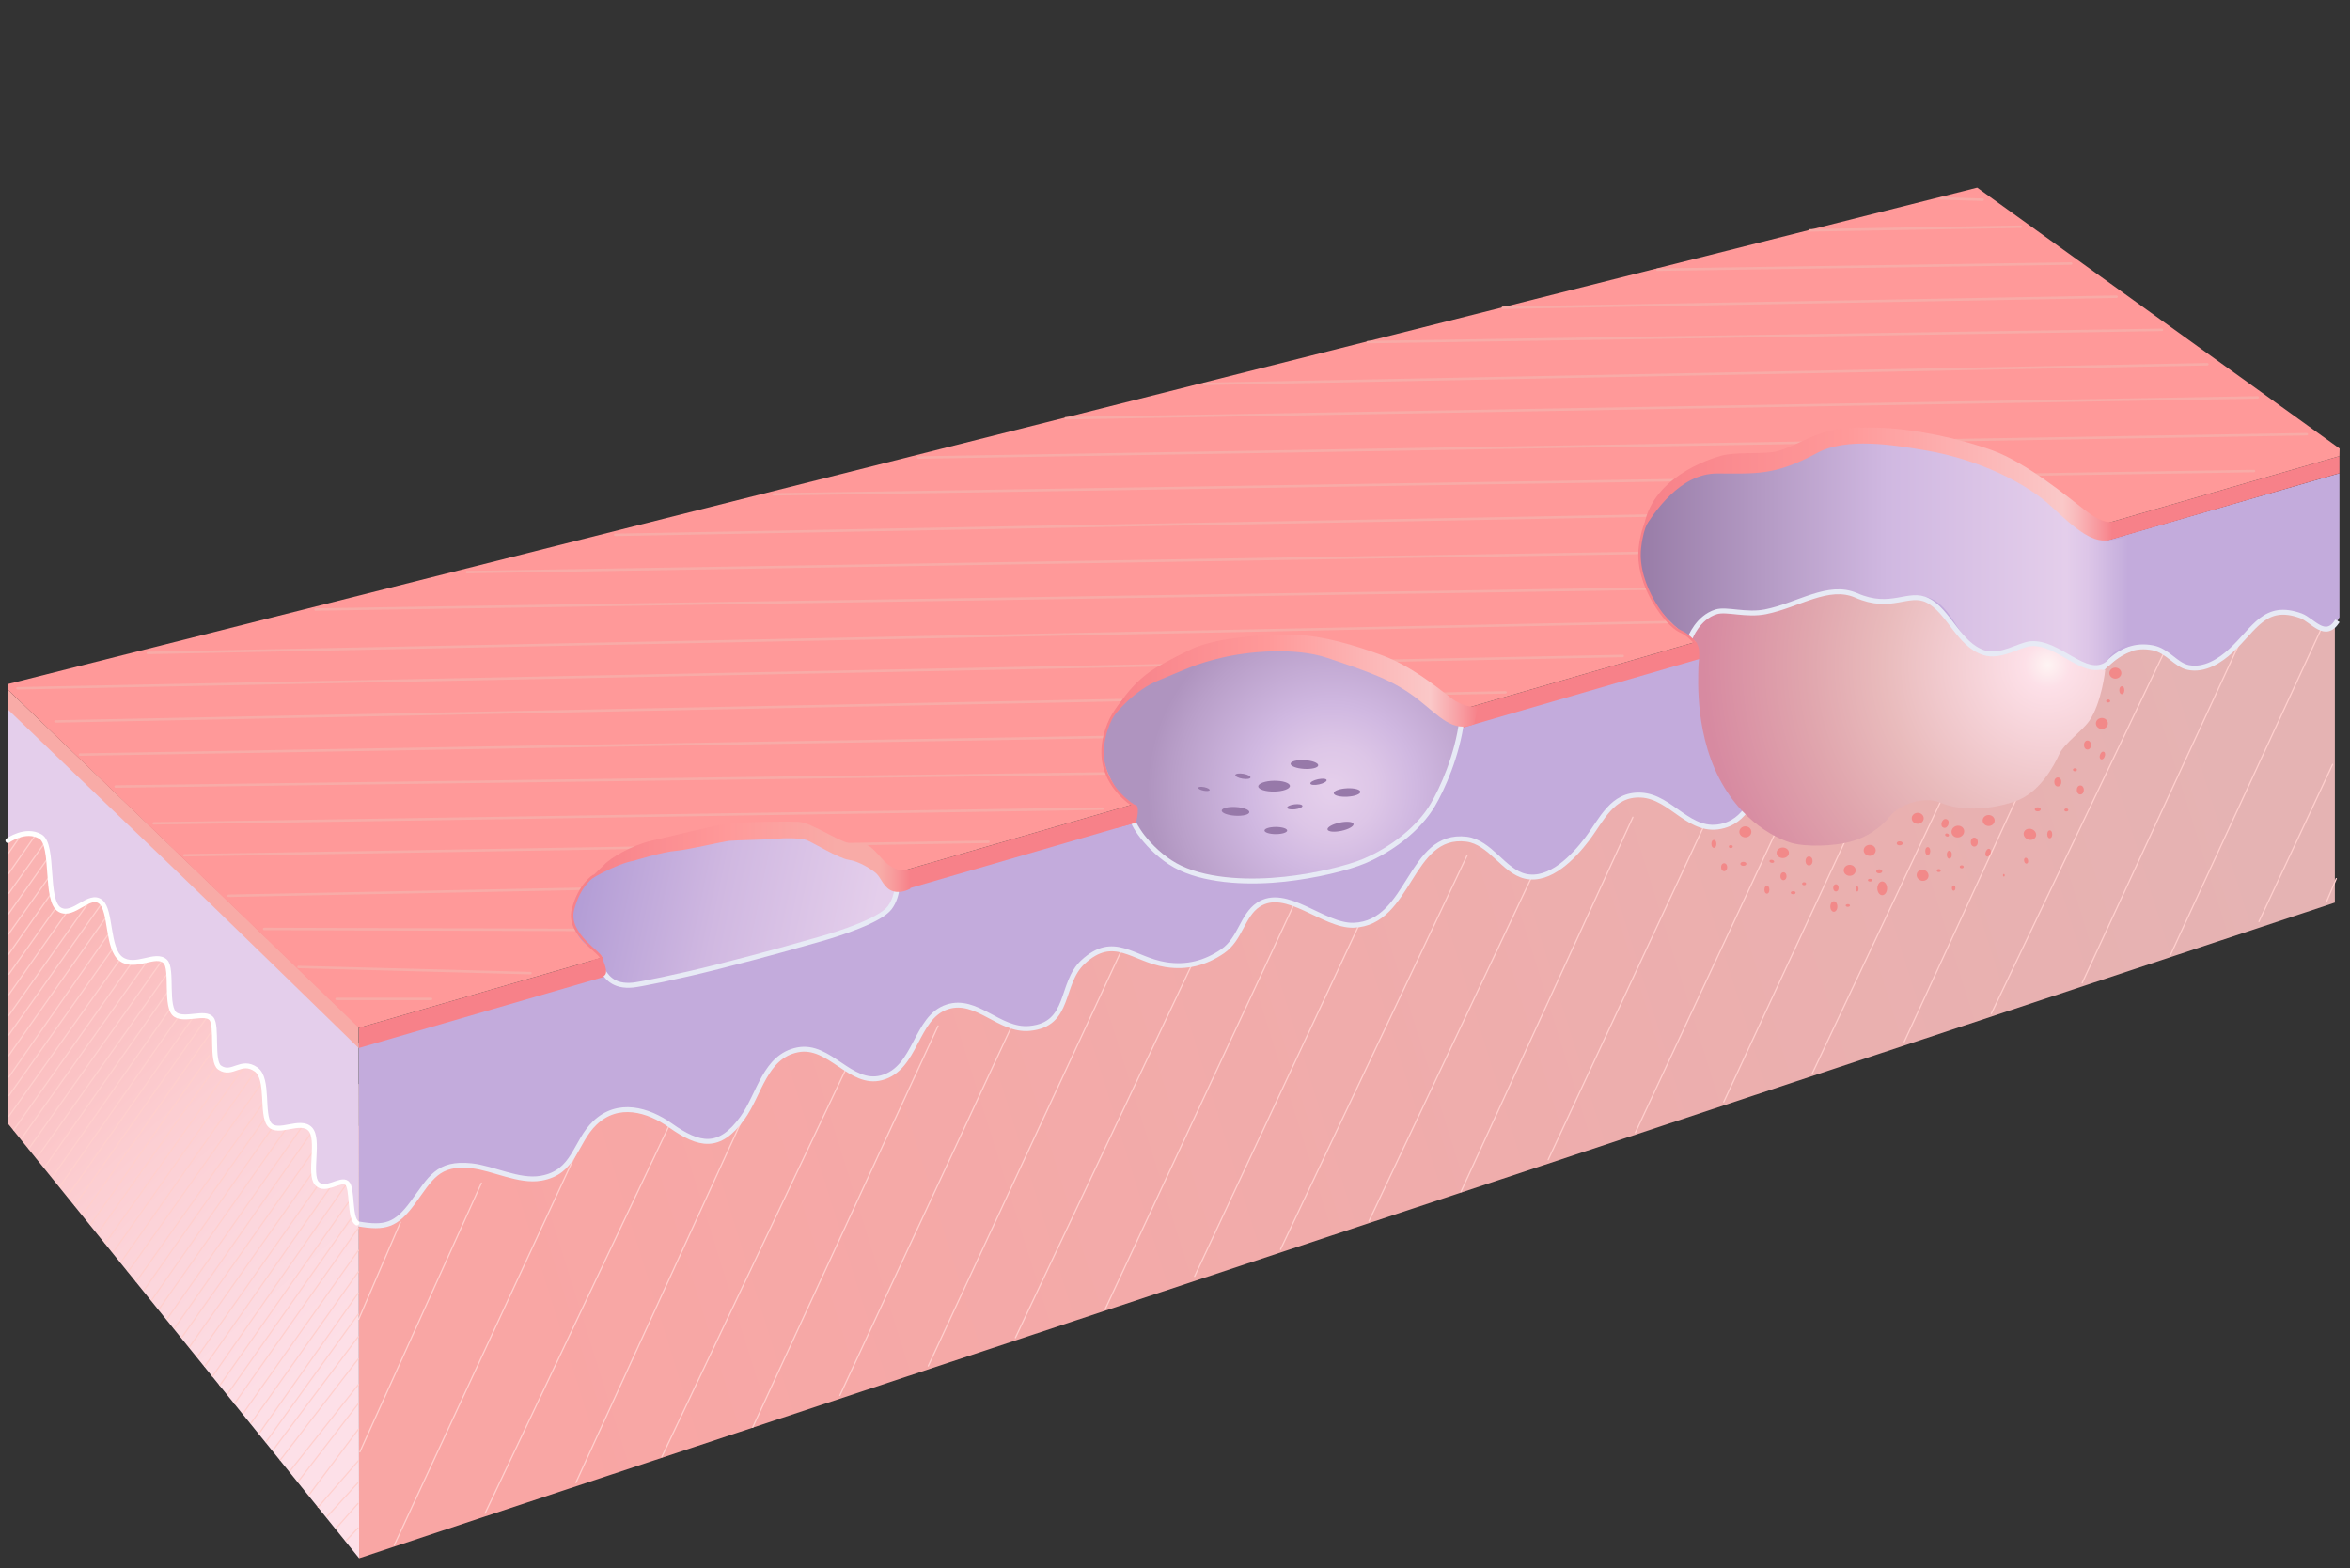
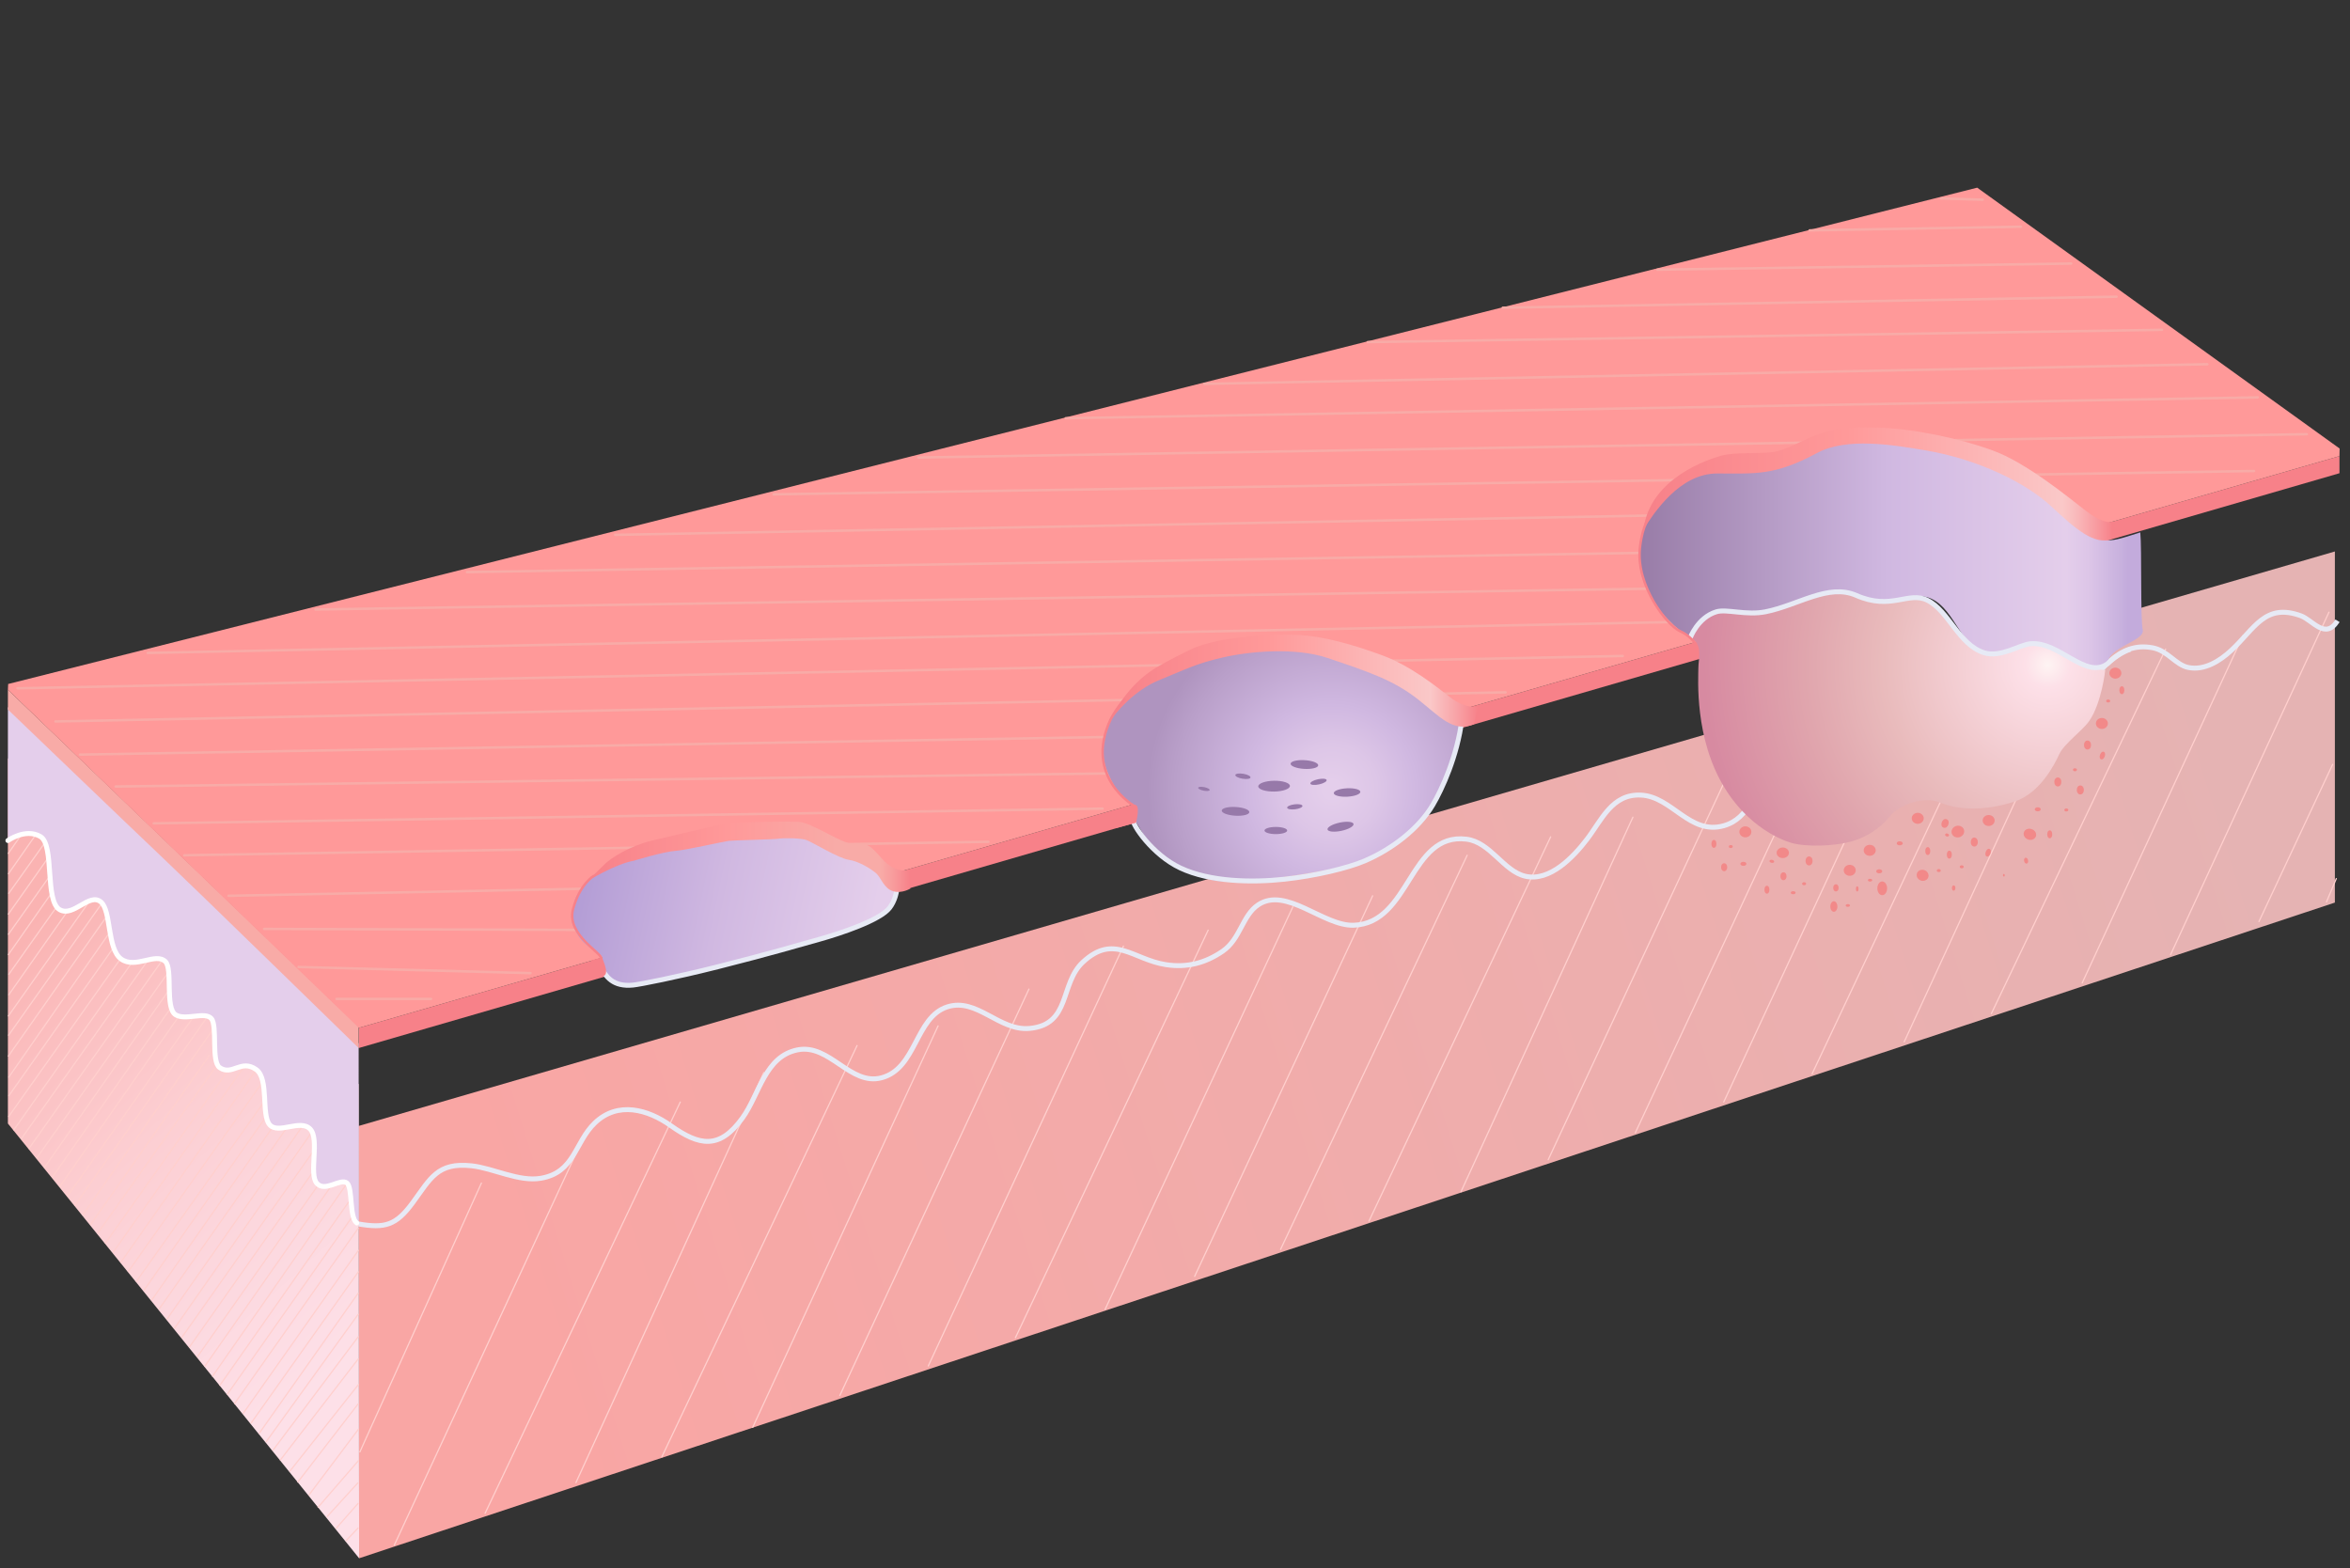
<svg xmlns="http://www.w3.org/2000/svg" version="1.1" id="Layer_1" x="0px" y="0px" width="957.161px" height="638.674px" viewBox="0 0 957.161 638.674" enable-background="new 0 0 957.161 638.674" xml:space="preserve">
  <rect x="0" y="0" width="957.161" height="638.674" fill="#333333" stroke="none" />
  <g id="Layer_3">
    <g id="front_face">
      <linearGradient id="SVGID_1_" gradientUnits="userSpaceOnUse" x1="199.25" y1="104.928" x2="908.82" y2="327.107" gradientTransform="matrix(1 0 0 -1 4 633.674)">
        <stop offset="0" style="stop-color:#F9A6A4" />
        <stop offset="0.487" style="stop-color:#F0ACAB" />
        <stop offset="1" style="stop-color:#E5B3B3" />
      </linearGradient>
      <polygon fill="url(#SVGID_1_)" points="146.002,458.603 951.002,224.603 951.002,367.603 146.271,634.656   " />
      <g id="hatching_1_">
        <line fill="none" stroke="#FFCFCD" stroke-width="0.5" stroke-linecap="round" stroke-miterlimit="10" x1="238.081" y1="462.337" x2="160.581" y2="629.337" />
        <line fill="none" stroke="#FFCFCD" stroke-width="0.5" stroke-linecap="round" stroke-miterlimit="10" x1="197.581" y1="616.337" x2="277.081" y2="448.837" />
        <line fill="none" stroke="#FFCFCD" stroke-width="0.5" stroke-linecap="round" stroke-miterlimit="10" x1="234.581" y1="603.837" x2="311.081" y2="436.837" />
        <line fill="none" stroke="#FFCFCD" stroke-width="0.5" stroke-linecap="round" stroke-miterlimit="10" x1="269.581" y1="593.337" x2="349.081" y2="425.837" />
        <line fill="none" stroke="#FFCFCD" stroke-width="0.5" stroke-linecap="round" stroke-miterlimit="10" x1="306.581" y1="581.337" x2="382.081" y2="417.837" />
        <line fill="none" stroke="#FFCFCD" stroke-width="0.5" stroke-linecap="round" stroke-miterlimit="10" x1="146.581" y1="591.337" x2="196.081" y2="481.837" />
-         <line fill="none" stroke="#FFCFCD" stroke-width="0.5" stroke-linecap="round" stroke-miterlimit="10" x1="163.081" y1="497.837" x2="146.081" y2="537.337" />
        <line fill="none" stroke="#FFCFCD" stroke-width="0.5" stroke-linecap="round" stroke-miterlimit="10" x1="342.081" y1="568.337" x2="419.081" y2="402.837" />
        <line fill="none" stroke="#FFCFCD" stroke-width="0.5" stroke-linecap="round" stroke-miterlimit="10" x1="457.581" y1="385.337" x2="378.081" y2="556.337" />
        <line fill="none" stroke="#FFCFCD" stroke-width="0.5" stroke-linecap="round" stroke-miterlimit="10" x1="492.081" y1="378.837" x2="413.581" y2="544.837" />
        <line fill="none" stroke="#FFCFCD" stroke-width="0.5" stroke-linecap="round" stroke-miterlimit="10" x1="450.081" y1="533.337" x2="526.581" y2="369.337" />
        <line fill="none" stroke="#FFCFCD" stroke-width="0.5" stroke-linecap="round" stroke-miterlimit="10" x1="559.081" y1="364.837" x2="486.581" y2="519.837" />
        <line fill="none" stroke="#FFCFCD" stroke-width="0.5" stroke-linecap="round" stroke-miterlimit="10" x1="521.581" y1="508.837" x2="597.581" y2="348.337" />
        <line fill="none" stroke="#FFCFCD" stroke-width="0.5" stroke-linecap="round" stroke-miterlimit="10" x1="631.581" y1="340.837" x2="557.581" y2="497.337" />
        <line fill="none" stroke="#FFCFCD" stroke-width="0.5" stroke-linecap="round" stroke-miterlimit="10" x1="665.081" y1="332.837" x2="595.081" y2="485.337" />
        <line fill="none" stroke="#FFCFCD" stroke-width="0.5" stroke-linecap="round" stroke-miterlimit="10" x1="630.581" y1="472.337" x2="703.581" y2="315.837" />
        <line fill="none" stroke="#FFCFCD" stroke-width="0.5" stroke-linecap="round" stroke-miterlimit="10" x1="666.081" y1="461.337" x2="737.081" y2="309.337" />
        <line fill="none" stroke="#FFCFCD" stroke-width="0.5" stroke-linecap="round" stroke-miterlimit="10" x1="702.081" y1="448.837" x2="771.081" y2="300.337" />
        <line fill="none" stroke="#FFCFCD" stroke-width="0.5" stroke-linecap="round" stroke-miterlimit="10" x1="738.081" y1="437.337" x2="809.581" y2="285.837" />
        <line fill="none" stroke="#FFCFCD" stroke-width="0.5" stroke-linecap="round" stroke-miterlimit="10" x1="775.581" y1="424.337" x2="844.581" y2="274.837" />
        <line fill="none" stroke="#FFCFCD" stroke-width="0.5" stroke-linecap="round" stroke-miterlimit="10" x1="811.081" y1="412.837" x2="882.081" y2="264.337" />
        <line fill="none" stroke="#FFCFCD" stroke-width="0.5" stroke-linecap="round" stroke-miterlimit="10" x1="848.081" y1="400.337" x2="913.581" y2="258.837" />
        <line fill="none" stroke="#FFCFCD" stroke-width="0.5" stroke-linecap="round" stroke-miterlimit="10" x1="884.081" y1="388.837" x2="948.581" y2="249.337" />
        <line fill="none" stroke="#FFCFCD" stroke-width="0.5" stroke-linecap="round" stroke-miterlimit="10" x1="920.081" y1="375.337" x2="950.081" y2="311.337" />
        <line fill="none" stroke="#FFCFCD" stroke-width="0.5" stroke-linecap="round" stroke-miterlimit="10" x1="947.581" y1="367.337" x2="951.581" y2="357.837" />
      </g>
-       <path fill="#C3ABDC" d="M952.081,252.837c-4.98,7.953-10.135-0.295-14.973-2.048c-14.578-5.283-18.707,5.188-28.305,14.1    c-4.611,4.284-10.916,8.309-17.523,6.968c-5.109-1.037-8.387-6.847-14.445-8.013c-14.42-2.774-21.621,10.237-29.705,19.216    c-4.266,4.737-11.258,11.199-18.297,10.852c-7.043-0.347-10.93-7.466-17.025-10.094c-16.734-7.214-20.123,4.66-27.926,16.242    c-7.758,11.516-20.498,11.736-32.801,7.02c-13.863-5.315-22.703-7.746-31.189,6.509c-4.988,8.381-7.295,19.738-17.76,22.708    c-13.945,3.957-21.109-11.91-33.826-12.475c-11.768-0.522-15.906,10.142-21.979,18.069c-5.365,7.009-14.979,17.286-25.045,14.986    c-8.857-2.022-14.213-13.886-23.979-15.093c-23.369-2.891-22.75,34.267-45.975,35.052c-12.295,0.416-27.5-15.932-38.869-8.312    c-6.471,4.337-7.225,13.917-14.455,18.887c-7.053,4.849-14.629,6.812-23.174,5.473c-13.417-2.103-21.097-12.746-33.721-1.07    c-9.554,8.834-4.826,25.483-21.779,27.047c-12.395,1.143-21.436-12.688-33.523-8.767c-13.062,4.237-12.459,25.037-26.723,28.865    c-12.741,3.419-21.164-13.976-34.226-11.365c-13.357,2.67-15.477,18.068-22.473,27.765c-9.357,12.969-17.544,11.355-29.277,3.032    c-9.173-6.506-21.438-10.041-30.835-1.023c-8.215,7.883-8.148,20.146-21.967,22.518c-9.002,1.544-19.331-4.103-28.221-5.07    c-13.932-1.518-16.726,5.154-23.98,15.02c-6.749,9.179-10.876,11.206-21.943,9.264v-73.578L952.87,192.74v58.673L952.081,252.837z    " />
      <path fill="none" stroke="#E7EAF5" stroke-width="2" stroke-miterlimit="10" d="M145.847,498.459    c11.067,1.942,15.508,0.553,22.257-8.626c7.254-9.864,10.049-16.536,23.98-15.02c8.89,0.969,19.218,6.614,28.221,5.07    c13.819-2.37,13.752-14.635,21.967-22.518c9.397-9.018,21.662-5.481,30.835,1.023c11.733,8.323,19.92,9.937,29.277-3.032    c6.997-9.695,9.116-25.095,22.473-27.765c13.062-2.609,21.485,14.784,34.226,11.365c14.263-3.828,13.661-24.628,26.723-28.865    c12.087-3.921,21.128,9.908,33.523,8.767c16.953-1.563,12.227-18.213,21.779-27.047c12.625-11.676,20.304-1.031,33.721,1.07    c8.544,1.339,16.123-0.624,23.175-5.473c7.229-4.97,7.982-14.55,14.455-18.887c11.367-7.62,26.572,8.728,38.869,8.312    c23.223-0.785,22.604-37.94,45.973-35.052c9.766,1.207,15.121,13.068,23.98,15.093c10.064,2.3,19.678-7.979,25.045-14.986    c6.07-7.929,10.209-18.593,21.977-18.069c12.719,0.563,19.881,16.432,33.826,12.475c10.467-2.97,12.771-14.327,17.76-22.708    c8.486-14.255,17.328-11.824,31.191-6.509c12.303,4.716,25.043,4.496,32.801-7.02c7.801-11.583,11.189-23.457,27.924-16.242    c6.098,2.628,9.982,9.747,17.025,10.094c7.041,0.347,14.033-6.115,18.297-10.852c8.084-8.979,15.287-21.99,29.707-19.216    c6.059,1.166,9.336,6.976,14.445,8.013c6.605,1.341,12.91-2.684,17.523-6.968c9.598-8.912,13.725-19.383,28.303-14.1    c4.838,1.753,9.992,10.001,14.975,2.048" />
      <polygon fill="#F78189" points="952.868,185.768 952.868,192.737 146.16,426.837 146.16,418.624   " />
    </g>
    <g id="left_face">
      <linearGradient id="SVGID_2_" gradientUnits="userSpaceOnUse" x1="0.994" y1="251.057" x2="148.077" y2="89.052" gradientTransform="matrix(1 0 0 -1 4 633.674)">
        <stop offset="0" style="stop-color:#FAB3B2" />
        <stop offset="0.44" style="stop-color:#FCCED2" />
        <stop offset="0.63" style="stop-color:#FCD5DB" />
        <stop offset="1" style="stop-color:#FDE0E8" />
      </linearGradient>
      <polygon fill="url(#SVGID_2_)" points="3.219,457.59 3.219,308.837 146.081,441.587 146.271,634.656   " />
      <g id="hatching">
        <line fill="none" stroke="#FFCFCD" stroke-width="0.5" stroke-linecap="round" stroke-miterlimit="10" x1="8.702" y1="339.94" x2="3.394" y2="347.578" />
        <line fill="none" stroke="#FFCFCD" stroke-width="0.5" stroke-linecap="round" stroke-miterlimit="10" x1="14.437" y1="340.153" x2="3.469" y2="355.834" />
        <line fill="none" stroke="#FFCFCD" stroke-width="0.5" stroke-linecap="round" stroke-miterlimit="10" x1="17.866" y1="343.77" x2="3.582" y2="363.825" />
        <line fill="none" stroke="#FFCFCD" stroke-width="0.5" stroke-linecap="round" stroke-miterlimit="10" x1="19.206" y1="349.931" x2="3.426" y2="372.272" />
        <line fill="none" stroke="#FFCFCD" stroke-width="0.5" stroke-linecap="round" stroke-miterlimit="10" x1="20.081" y1="357.024" x2="3.457" y2="380.491" />
        <line fill="none" stroke="#FFCFCD" stroke-width="0.5" stroke-linecap="round" stroke-miterlimit="10" x1="21.049" y1="363.618" x2="3.426" y2="388.772" />
        <line fill="none" stroke="#FFCFCD" stroke-width="0.5" stroke-linecap="round" stroke-miterlimit="10" x1="22.768" y1="369.743" x2="3.62" y2="396.776" />
        <line fill="none" stroke="#FFCFCD" stroke-width="0.5" stroke-linecap="round" stroke-miterlimit="10" x1="3.603" y1="405.116" x2="27.1" y2="371.706" />
        <line fill="none" stroke="#FFCFCD" stroke-width="0.5" stroke-linecap="round" stroke-miterlimit="10" x1="3.431" y1="413.769" x2="36.292" y2="367.259" />
        <line fill="none" stroke="#FFCFCD" stroke-width="0.5" stroke-linecap="round" stroke-miterlimit="10" x1="3.514" y1="421.602" x2="41.306" y2="368.163" />
        <line fill="none" stroke="#FFCFCD" stroke-width="0.5" stroke-linecap="round" stroke-miterlimit="10" x1="3.431" y1="430.102" x2="42.831" y2="374.083" />
        <line fill="none" stroke="#FFCFCD" stroke-width="0.5" stroke-linecap="round" stroke-miterlimit="10" x1="45.081" y1="379.167" x2="3.582" y2="438.704" />
        <line fill="none" stroke="#FFCFCD" stroke-width="0.5" stroke-linecap="round" stroke-miterlimit="10" x1="47.081" y1="384.75" x2="3.62" y2="446.242" />
        <line fill="none" stroke="#FFCFCD" stroke-width="0.5" stroke-linecap="round" stroke-miterlimit="10" x1="3.544" y1="454.722" x2="49.497" y2="389.904" />
        <line fill="none" stroke="#FFCFCD" stroke-width="0.5" stroke-linecap="round" stroke-miterlimit="10" x1="53.592" y1="392.253" x2="5.664" y2="460.153" />
        <line fill="none" stroke="#FFCFCD" stroke-width="0.5" stroke-linecap="round" stroke-miterlimit="10" x1="60.081" y1="391.337" x2="8.708" y2="463.736" />
        <line fill="none" stroke="#FFCFCD" stroke-width="0.5" stroke-linecap="round" stroke-miterlimit="10" x1="66.081" y1="391.087" x2="11.831" y2="467.712" />
        <line fill="none" stroke="#FFCFCD" stroke-width="0.5" stroke-linecap="round" stroke-miterlimit="10" x1="68.831" y1="395.587" x2="15.04" y2="471.54" />
        <line fill="none" stroke="#FFCFCD" stroke-width="0.5" stroke-linecap="round" stroke-miterlimit="10" x1="18.13" y1="475.46" x2="68.581" y2="403.587" />
        <line fill="none" stroke="#FFCFCD" stroke-width="0.5" stroke-linecap="round" stroke-miterlimit="10" x1="69.331" y1="410.837" x2="21.41" y2="479.343" />
        <line fill="none" stroke="#FFCFCD" stroke-width="0.5" stroke-linecap="round" stroke-miterlimit="10" x1="24.349" y1="483.265" x2="72.206" y2="414.837" />
        <line fill="none" stroke="#FFCFCD" stroke-width="0.5" stroke-linecap="round" stroke-miterlimit="10" x1="78.728" y1="414.273" x2="27.553" y2="487.108" />
        <line fill="none" stroke="#FFCFCD" stroke-width="0.5" stroke-linecap="round" stroke-miterlimit="10" x1="84.268" y1="414.386" x2="30.531" y2="490.918" />
        <line fill="none" stroke="#FFCFCD" stroke-width="0.5" stroke-linecap="round" stroke-miterlimit="10" x1="86.643" y1="419.386" x2="33.706" y2="494.837" />
        <line fill="none" stroke="#FFCFCD" stroke-width="0.5" stroke-linecap="round" stroke-miterlimit="10" x1="85.206" y1="429.962" x2="36.9" y2="498.76" />
        <line fill="none" stroke="#FFCFCD" stroke-width="0.5" stroke-linecap="round" stroke-miterlimit="10" x1="87.706" y1="434.712" x2="39.831" y2="502.212" />
        <line fill="none" stroke="#FFCFCD" stroke-width="0.5" stroke-linecap="round" stroke-miterlimit="10" x1="42.966" y1="506.265" x2="92.956" y2="435.837" />
        <line fill="none" stroke="#FFCFCD" stroke-width="0.5" stroke-linecap="round" stroke-miterlimit="10" x1="99.266" y1="434.669" x2="46.169" y2="509.92" />
        <line fill="none" stroke="#FFCFCD" stroke-width="0.5" stroke-linecap="round" stroke-miterlimit="10" x1="49.253" y1="514.052" x2="104.203" y2="435.988" />
        <line fill="none" stroke="#FFCFCD" stroke-width="0.5" stroke-linecap="round" stroke-miterlimit="10" x1="106.729" y1="441.003" x2="52.248" y2="517.837" />
        <line fill="none" stroke="#FFCFCD" stroke-width="0.5" stroke-linecap="round" stroke-miterlimit="10" x1="107.248" y1="449.17" x2="55.581" y2="521.837" />
        <line fill="none" stroke="#FFCFCD" stroke-width="0.5" stroke-linecap="round" stroke-miterlimit="10" x1="58.656" y1="525.456" x2="108.581" y2="454.504" />
        <line fill="none" stroke="#FFCFCD" stroke-width="0.5" stroke-linecap="round" stroke-miterlimit="10" x1="61.822" y1="529.456" x2="110.414" y2="460.004" />
        <line fill="none" stroke="#FFCFCD" stroke-width="0.5" stroke-linecap="round" stroke-miterlimit="10" x1="64.822" y1="533.123" x2="117.053" y2="458.987" />
        <line fill="none" stroke="#FFCFCD" stroke-width="0.5" stroke-linecap="round" stroke-miterlimit="10" x1="67.989" y1="537.289" x2="122.97" y2="458.989" />
        <line fill="none" stroke="#FFCFCD" stroke-width="0.5" stroke-linecap="round" stroke-miterlimit="10" x1="71.04" y1="541.028" x2="126.89" y2="461.251" />
        <line fill="none" stroke="#FFCFCD" stroke-width="0.5" stroke-linecap="round" stroke-miterlimit="10" x1="74.093" y1="544.646" x2="127.719" y2="468.713" />
        <line fill="none" stroke="#FFCFCD" stroke-width="0.5" stroke-linecap="round" stroke-miterlimit="10" x1="77.221" y1="548.529" x2="127.081" y2="477.837" />
        <line fill="none" stroke="#FFCFCD" stroke-width="0.5" stroke-linecap="round" stroke-miterlimit="10" x1="80.462" y1="552.486" x2="129.581" y2="482.67" />
        <line fill="none" stroke="#FFCFCD" stroke-width="0.5" stroke-linecap="round" stroke-miterlimit="10" x1="83.44" y1="556.406" x2="134.729" y2="483.267" />
        <line fill="none" stroke="#FFCFCD" stroke-width="0.5" stroke-linecap="round" stroke-miterlimit="10" x1="86.581" y1="560.504" x2="141.024" y2="482.399" />
        <line fill="none" stroke="#FFCFCD" stroke-width="0.5" stroke-linecap="round" stroke-miterlimit="10" x1="89.581" y1="564.17" x2="141.914" y2="489.67" />
        <line fill="none" stroke="#FFCFCD" stroke-width="0.5" stroke-linecap="round" stroke-miterlimit="10" x1="92.64" y1="567.793" x2="144.474" y2="494.127" />
        <line fill="none" stroke="#FFCFCD" stroke-width="0.5" stroke-linecap="round" stroke-miterlimit="10" x1="95.565" y1="571.611" x2="145.886" y2="500.271" />
        <line fill="none" stroke="#FFCFCD" stroke-width="0.5" stroke-linecap="round" stroke-miterlimit="10" x1="99.087" y1="575.589" x2="145.961" y2="509.28" />
        <line fill="none" stroke="#FFCFCD" stroke-width="0.5" stroke-linecap="round" stroke-miterlimit="10" x1="102.307" y1="579.536" x2="145.923" y2="518.028" />
        <line fill="none" stroke="#FFCFCD" stroke-width="0.5" stroke-linecap="round" stroke-miterlimit="10" x1="105.594" y1="583.748" x2="145.844" y2="526.748" />
        <line fill="none" stroke="#FFCFCD" stroke-width="0.5" stroke-linecap="round" stroke-miterlimit="10" x1="108.419" y1="587.172" x2="145.886" y2="535.296" />
        <line fill="none" stroke="#FFCFCD" stroke-width="0.5" stroke-linecap="round" stroke-miterlimit="10" x1="111.17" y1="590.673" x2="145.92" y2="544.423" />
        <line fill="none" stroke="#FFCFCD" stroke-width="0.5" stroke-linecap="round" stroke-miterlimit="10" x1="114.208" y1="594.597" x2="145.886" y2="553.505" />
        <line fill="none" stroke="#FFCFCD" stroke-width="0.5" stroke-linecap="round" stroke-miterlimit="10" x1="118.084" y1="599.162" x2="145.961" y2="563.95" />
        <line fill="none" stroke="#FFCFCD" stroke-width="0.5" stroke-linecap="round" stroke-miterlimit="10" x1="121.331" y1="603.587" x2="145.831" y2="571.837" />
        <line fill="none" stroke="#FFCFCD" stroke-width="0.5" stroke-linecap="round" stroke-miterlimit="10" x1="125.82" y1="608.909" x2="146.037" y2="582.046" />
        <line fill="none" stroke="#FFCFCD" stroke-width="0.5" stroke-linecap="round" stroke-miterlimit="10" x1="129.581" y1="613.837" x2="145.999" y2="594.903" />
        <line fill="none" stroke="#FFCFCD" stroke-width="0.5" stroke-linecap="round" stroke-miterlimit="10" x1="133.331" y1="617.587" x2="145.735" y2="603.988" />
        <line fill="none" stroke="#FFCFCD" stroke-width="0.5" stroke-linecap="round" stroke-miterlimit="10" x1="136.878" y1="622.499" x2="145.831" y2="612.337" />
        <line fill="none" stroke="#FFCFCD" stroke-width="0.5" stroke-linecap="round" stroke-miterlimit="10" x1="140.986" y1="627.474" x2="145.831" y2="622.337" />
      </g>
      <path fill="#E4CEEB" d="M3.219,342.337v-54.366l142.862,136.973l0.016,72.937c-3.109-2.162-2.393-14.036-4.766-16.044    c-2.586-2.188-8.888,3.907-12.271,0.126c-3.383-3.781,1.25-17.947-2.729-22.126s-12.987,2.295-16.5-1.75    c-3.513-4.045-0.177-18.723-5.5-22.5c-6.168-4.378-11.25,2.75-14.866-0.78c-3.057-2.983-0.797-16.983-3.384-19.97    s-10.526,0.838-14.523-1.52c-5.477-3.23-1.563-19.476-4.727-22.48c-3.979-3.781-11.73,3.929-17.5-0.25s-3.638-20.066-8.25-23.25    c-4.943-3.411-11.595,5.68-16.679,3.202c-6.571-3.202-3.33-26.517-7.959-29.846C11.081,336.837,3.219,342.337,3.219,342.337z" />
      <path fill="none" stroke="#FFFFFF" stroke-width="2" stroke-linecap="round" stroke-miterlimit="10" d="M145.331,498.087    c-3.109-2.162-1.627-14.242-4-16.25c-2.586-2.188-8.888,3.907-12.271,0.126c-3.383-3.781,1.25-17.947-2.729-22.126    s-12.987,2.295-16.5-1.75c-3.513-4.045-0.177-18.723-5.5-22.5c-6.168-4.378-9.75,2.75-14.866-0.78    c-3.516-2.427-0.797-16.983-3.384-19.97s-10.527,0.917-14.523-1.52c-4.477-2.73-1.063-18.726-4.227-21.73    c-3.979-3.781-12.23,3.179-18-1s-3.946-19.663-8.25-23.25c-4.693-3.911-11.103,6.247-16.679,3.202    c-6.321-3.452-2.071-26.452-7.959-29.846c-6.08-3.504-13.224,1.644-13.224,1.644" />
      <path fill="#F8ABA7" d="M146.081,418.024v8.813c0,0-66.281-64.658-79.347-77.037S3.219,288.971,3.219,288.971v-8.061    L146.081,418.024z" />
    </g>
    <g id="top_1_">
      <polygon id="top" fill="#FF9999" points="805.321,76.432 952.932,182.675 952.868,185.768 146.16,418.624 3.219,280.911     3.328,278.575   " />
      <line fill="none" stroke="#F8ABA7" stroke-linecap="round" stroke-miterlimit="10" x1="449.081" y1="329.337" x2="62.581" y2="335.337" />
      <line fill="none" stroke="#F8ABA7" stroke-linecap="round" stroke-miterlimit="10" x1="47.081" y1="320.337" x2="501.581" y2="314.337" />
      <line fill="none" stroke="#F8ABA7" stroke-linecap="round" stroke-miterlimit="10" x1="556.581" y1="298.337" x2="32.581" y2="307.337" />
      <line fill="none" stroke="#F8ABA7" stroke-linecap="round" stroke-miterlimit="10" x1="75.081" y1="348.337" x2="402.581" y2="342.837" />
      <line fill="none" stroke="#F8ABA7" stroke-linecap="round" stroke-miterlimit="10" x1="93.081" y1="364.837" x2="344.581" y2="359.837" />
      <line fill="none" stroke="#F8ABA7" stroke-linecap="round" stroke-miterlimit="10" x1="107.581" y1="378.337" x2="275.581" y2="378.837" />
      <line fill="none" stroke="#F8ABA7" stroke-linecap="round" stroke-miterlimit="10" x1="121.581" y1="393.837" x2="216.081" y2="396.337" />
      <line fill="none" stroke="#F8ABA7" stroke-linecap="round" stroke-miterlimit="10" x1="137.081" y1="406.837" x2="175.581" y2="406.837" />
      <line fill="none" stroke="#F8ABA7" stroke-linecap="round" stroke-miterlimit="10" x1="613.211" y1="281.975" x2="22.581" y2="293.837" />
      <line fill="none" stroke="#F8ABA7" stroke-linecap="round" stroke-miterlimit="10" x1="660.944" y1="267.162" x2="7.115" y2="280.329" />
      <line fill="none" stroke="#F8ABA7" stroke-linecap="round" stroke-miterlimit="10" x1="709.909" y1="252.76" x2="60.195" y2="265.927" />
      <line fill="none" stroke="#F8ABA7" stroke-linecap="round" stroke-miterlimit="10" x1="128.5" y1="248.234" x2="761.34" y2="238.358" />
      <line fill="none" stroke="#F8ABA7" stroke-linecap="round" stroke-miterlimit="10" x1="190.217" y1="233.009" x2="818.125" y2="222.723" />
      <line fill="none" stroke="#F8ABA7" stroke-linecap="round" stroke-miterlimit="10" x1="839.581" y1="206.837" x2="250.581" y2="217.837" />
      <line fill="none" stroke="#F8ABA7" stroke-linecap="round" stroke-miterlimit="10" x1="315.081" y1="201.337" x2="918.081" y2="191.837" />
      <line fill="none" stroke="#F8ABA7" stroke-linecap="round" stroke-miterlimit="10" x1="939.581" y1="176.837" x2="374.081" y2="186.337" />
      <line fill="none" stroke="#F8ABA7" stroke-linecap="round" stroke-miterlimit="10" x1="434.081" y1="170.337" x2="919.581" y2="161.837" />
      <line fill="none" stroke="#F8ABA7" stroke-linecap="round" stroke-miterlimit="10" x1="899.081" y1="148.337" x2="490.581" y2="156.337" />
      <line fill="none" stroke="#F8ABA7" stroke-linecap="round" stroke-miterlimit="10" x1="557.081" y1="139.337" x2="880.581" y2="134.337" />
      <line fill="none" stroke="#F8ABA7" stroke-linecap="round" stroke-miterlimit="10" x1="862.081" y1="120.837" x2="612.081" y2="125.337" />
      <line fill="none" stroke="#F8ABA7" stroke-linecap="round" stroke-miterlimit="10" x1="675.081" y1="109.837" x2="843.581" y2="107.337" />
      <line fill="none" stroke="#F8ABA7" stroke-linecap="round" stroke-miterlimit="10" x1="823.081" y1="92.337" x2="737.081" y2="93.837" />
      <line fill="none" stroke="#F8ABA7" stroke-linecap="round" stroke-miterlimit="10" x1="807.581" y1="81.337" x2="790.581" y2="80.837" />
    </g>
    <g id="erosion">
      <linearGradient id="SVGID_3_" gradientUnits="userSpaceOnUse" x1="230.502" y1="274.665" x2="350.479" y2="250.506" gradientTransform="matrix(1 0.005 0.005 -1 2.746 631.774)">
        <stop offset="0" style="stop-color:#B29CD5" />
        <stop offset="0.481" style="stop-color:#D0B8E1" />
        <stop offset="1" style="stop-color:#E4CEEB" />
      </linearGradient>
      <path fill="url(#SVGID_3_)" d="M244.422,393.003c2.133,4.99,5.433,8.99,13.403,8.2c2.828-0.279,17.709-3.207,34.563-7.462    c20.269-5.116,33.919-9.104,41.552-11.244c8.144-2.284,24.604-7.68,28.447-12.806c3.843-5.126,3.047-11.938,3.047-11.938    l-0.817-2.659l-37.096-16.617l-64.767,6.648l-22.972,13.162c0,0-4.697,5.157-5.517,8.104c-0.652,2.346-1.825,6.485-1.209,9.455    c0.342,1.652,1.602,3.656,2.463,5.159c2.963,5.159,10.586,7.521,9.746,9.51C244.808,391.598,244.422,393.003,244.422,393.003z" />
      <path fill="none" stroke="#E7EAF5" stroke-width="2" stroke-linecap="round" stroke-miterlimit="10" d="M244.422,393.003    c2.133,4.99,5.433,8.99,13.403,8.2c2.828-0.279,17.709-3.207,34.563-7.462c20.269-5.116,33.919-9.104,41.552-11.244    c8.144-2.284,24.604-7.68,28.447-12.806c3.843-5.126,3.047-11.938,3.047-11.938" />
      <linearGradient id="SVGID_4_" gradientUnits="userSpaceOnUse" x1="234.999" y1="284.518" x2="366.681" y2="284.518" gradientTransform="matrix(1 0.005 0.005 -1 2.746 631.774)">
        <stop offset="0" style="stop-color:#F78189" />
        <stop offset="0.434" style="stop-color:#FF9999" />
        <stop offset="0.771" style="stop-color:#F8ABA7" />
        <stop offset="0.907" style="stop-color:#F8ABA7" />
        <stop offset="0.946" style="stop-color:#F89C9D" />
        <stop offset="1" style="stop-color:#F78189" />
      </linearGradient>
      <path fill="url(#SVGID_4_)" d="M370.824,354.219c0,0-3.297,1.442-7.879-1.309c-5.295-3.18-7.73-10.807-14.211-9.178    c-4.452,1.117-17.693-8.76-23.519-9.013c-6.99-0.304-25.728,0.133-30.379,0.939c-4.428,0.767-22.209,5.016-29.745,6.822    c-7.925,1.897-16.461,6.867-19.132,9.843l-6.844,6.625c0,0,11.487-7.079,18.963-8.37c0,0,12.302-3.756,17.283-4.063    c3.678-0.227,18.276-3.56,21.432-4.042c1.486-0.228,18.42-0.569,20.414-0.893c1.994-0.321,8.965-0.287,11.285,0.555    c2.319,0.842,13.241,7.535,17.222,8.054s9.341,3.815,11.336,5.666c1.755,1.628,3.011,6.071,6.774,7.143    c3.579,1.019,6.962-1.094,6.962-1.094L370.824,354.219z" />
      <path fill="#F78189" d="M240.659,391.192l4.592-1.284c0.329,1.483,3.27,6.861,0.321,7.724L240.659,391.192z" />
      <path fill="none" stroke="#F78189" stroke-miterlimit="10" d="M244.769,390.485c1.177-1.994-14.119-9.57-11.4-20.058    c2.697-10.402,8.569-13.791,8.569-13.791" />
    </g>
    <g id="excoriation">
      <radialGradient id="SVGID_5_" cx="538.501" cy="312.176" r="75.073" gradientTransform="matrix(1 0 0 -1 4 633.674)" gradientUnits="userSpaceOnUse">
        <stop offset="0.046" style="stop-color:#E4CEEB" />
        <stop offset="0.244" style="stop-color:#DDC6E7" />
        <stop offset="0.457" style="stop-color:#D0B8E1" />
        <stop offset="0.852" style="stop-color:#B99FC9" />
        <stop offset="1" style="stop-color:#AF94BF" />
      </radialGradient>
      <path fill="url(#SVGID_5_)" d="M595.415,293.17l-29.381-20.811l-32.193-9.136l-33.207-0.062l-29.467,11.265    c0,0-15.639,12.497-18.418,17.41c-2.013,3.56-6.118,12.457-1.333,23.333c2.916,6.629,6.79,11.91,10.875,13.271    c2.852,0.95-1.456,3.548,0.625,6.729c2.833,4.333,5.373,10.366,8.833,13.333c6.09,5.221,13.68,7.995,22.262,9.977    c11.313,2.609,50.57-4.144,61.777-7.831c8.871-2.921,22.139-13.241,27.793-22.813C587.387,321.393,593.581,307.837,595.415,293.17    z" />
      <path fill="none" stroke="#E7EAF5" stroke-width="2" stroke-miterlimit="10" d="M461.456,333.587    c-0.5,2.166,7.958,14.584,19.292,19.917c12.158,5.722,29.332,6,42.406,4.582c12.645-1.371,25.775-4.517,32.633-7.438    c11.293-4.813,22.139-13.241,27.793-22.813c3.809-6.444,10-20,11.834-34.667" />
      <linearGradient id="SVGID_6_" gradientUnits="userSpaceOnUse" x1="446.938" y1="356.472" x2="597.987" y2="356.472" gradientTransform="matrix(1 0 0 -1 4 633.674)">
        <stop offset="0" style="stop-color:#F78189" />
        <stop offset="0.434" style="stop-color:#FF9999" />
        <stop offset="0.871" style="stop-color:#FAC8C8" />
        <stop offset="0.942" style="stop-color:#F8A3A7" />
        <stop offset="1" style="stop-color:#F78189" />
      </linearGradient>
      <path fill="url(#SVGID_6_)" d="M601.987,287.802c0,0-5,1.061-11.156-3.696c-6.154-4.756-16.486-13.046-27.957-17.243    c-11.469-4.196-23.709-7.864-35.02-8.299c-12.023-0.462-20.178,0.774-25.447,1.408c-4.818,0.58-12.795,2.295-17.107,4.38    c-4.201,2.031-9.078,4.535-12.867,6.658c-4.467,2.503-13.752,8.445-21.494,24.315c3.637-5.595,11.488-14.31,20.811-18.154    c11.822-4.876,15.65-6.922,26-9.333c11.092-2.584,29.746-4.32,43.053,0.172c16.764,5.659,26.723,8.979,36.682,16.78    c9.037,7.079,14.221,13.674,22.922,10.193L601.987,287.802z" />
      <path fill="#F78189" d="M454.331,337.337l8.375-2.25c0,0,2.125-7.875-0.75-7.25s-5.125,1.125-5.125,1.125" />
      <g id="micro_abrasion_1_">
        <ellipse fill="#9779A9" cx="519.649" cy="338.256" rx="4.623" ry="1.46" />
        <ellipse transform="matrix(0.059 -0.998 0.998 0.059 143.979 813.154)" fill="#9779A9" cx="503.193" cy="330.227" rx="1.779" ry="5.634" />
        <ellipse transform="matrix(-0.122 -0.993 0.993 -0.122 265.169 892.196)" fill="#9779A9" cx="527.173" cy="328.823" rx="1.016" ry="3.138" />
        <ellipse transform="matrix(-0.015 -1 1 -0.015 206.506 843.853)" fill="#9779A9" cx="518.862" cy="320.219" rx="2.201" ry="6.45" />
        <ellipse transform="matrix(-0.208 -0.978 0.978 -0.208 330.372 940.581)" fill="#9779A9" cx="545.873" cy="336.577" rx="1.711" ry="5.419" />
        <ellipse transform="matrix(0.198 -0.98 0.98 0.198 78.323 738.428)" fill="#9779A9" cx="490.557" cy="321.335" rx="0.729" ry="2.391" />
        <ellipse transform="matrix(-0.212 -0.977 0.977 -0.212 339.951 910.533)" fill="#9779A9" cx="536.992" cy="318.239" rx="1.072" ry="3.392" />
        <ellipse transform="matrix(-0.051 -0.999 0.999 -0.051 254.13 887.038)" fill="#9779A9" cx="548.354" cy="322.823" rx="1.711" ry="5.419" />
        <ellipse transform="matrix(0.059 -0.998 0.998 0.059 189.417 823.191)" fill="#9779A9" cx="531.234" cy="311.151" rx="1.779" ry="5.636" />
        <ellipse transform="matrix(0.164 -0.986 0.986 0.164 111.512 763.79)" fill="#9779A9" cx="506.568" cy="316.077" rx="1.016" ry="3.138" />
      </g>
      <path fill="none" stroke="#F78189" stroke-miterlimit="10" d="M462.29,328.441c0,0-21.187-11.783-9.853-35.617    c2.832-5.333,6-8.333,6-8.333" />
    </g>
    <g id="Ulcer">
      <linearGradient id="SVGID_7_" gradientUnits="userSpaceOnUse" x1="663.582" y1="409.628" x2="868.793" y2="409.628" gradientTransform="matrix(1 0 0 -1 4 633.674)">
        <stop offset="0" style="stop-color:#987CA7" />
        <stop offset="0.493" style="stop-color:#D0B8E1" />
        <stop offset="0.848" style="stop-color:#E4CEEB" />
        <stop offset="0.89" style="stop-color:#DDC6E8" />
        <stop offset="0.956" style="stop-color:#C8B1DE" />
        <stop offset="0.97" style="stop-color:#C3ABDC" />
      </linearGradient>
      <path fill="url(#SVGID_7_)" d="M857.081,219.837c3.334,0.667,6.334-0.333,14.666-3c0.668,6.667,0,35,1,39.667    s-14.326,7-14.326,13.827c-9.93,6.517-19.674-9.161-31.34-8.161c-4.514,0.387-12.295,5.829-19,3.667    c-10.334-3.333-12.334-19.667-23.334-22.667c-7.082-1.932-14.449,5.606-28.666-0.666c-11.332-5-23.617,3.999-37,6.666    c-7.84,1.562-15.85-1.263-20,0c-7.666,2.333-10.666,10.667-10.666,10.667s-30-18.667-18-47s44.332-24.667,44.332-24.667l46.668-12    l32.283,3.843l26.717,10.491l25.666,20.333C846.081,210.837,853.749,219.17,857.081,219.837z" />
      <linearGradient id="SVGID_8_" gradientUnits="userSpaceOnUse" x1="665.415" y1="436.56" x2="856.415" y2="436.56" gradientTransform="matrix(1 0 0 -1 4 633.674)">
        <stop offset="0" style="stop-color:#F78189" />
        <stop offset="0.434" style="stop-color:#FF9999" />
        <stop offset="0.894" style="stop-color:#FAC8C8" />
        <stop offset="0.923" style="stop-color:#F9B9BB" />
        <stop offset="0.977" style="stop-color:#F89399" />
        <stop offset="1" style="stop-color:#F78189" />
      </linearGradient>
      <path fill="url(#SVGID_8_)" d="M860.415,212.504c0,0-3.334,1.334-10.668-4.333c-7.332-5.667-24.332-19.667-38-24.667    c-13.666-5-32.666-9-47-9.333c-14.332-0.333-18,0.667-24,2.667s-13.332,6.667-19,7.333c-5.666,0.667-15.332,0-20.332,1.333    s-29.334,9.001-32,30.001c4.332-6.667,14.666-22.667,30-22.667c15.68,0,23.332,1,40.666-8.333c11.947-6.433,30.557-3.425,44.666-1    c21.334,3.667,40.668,13.333,50.668,22.667s17.732,16.063,24.666,13.334L860.415,212.504z" />
      <radialGradient id="SVGID_9_" cx="830.069" cy="362.838" r="140.157" gradientTransform="matrix(1 0 0 -1 4 633.674)" gradientUnits="userSpaceOnUse">
        <stop offset="0" style="stop-color:#FEF4F3" />
        <stop offset="0.066" style="stop-color:#FDE0E8" />
        <stop offset="0.477" style="stop-color:#E9BBBC" />
        <stop offset="0.709" style="stop-color:#E0A5AD" />
        <stop offset="1" style="stop-color:#D78AA1" />
      </radialGradient>
      <path fill="url(#SVGID_9_)" d="M688.415,259.837c0,0,3-8.334,10.666-10.667c4.15-1.263,12.16,1.562,20,0    c13.383-2.667,25.668-11.666,37-6.666c14.217,6.272,18.334,0,26.334,1.333c7.561,1.26,15.332,18.667,25.666,22    c6.705,2.162,14.469-3.703,19-3.667c11.791,0.093,23.893,11.264,30.41,10.643c0,0-1.453,13.478-6.518,20.791    c-2.793,4.034-10.227,9.232-12.227,13.566s-7.873,15.95-18.334,19.334c-11.332,3.666-22.332,3.666-30.332,0.333    c-6.344-2.643-16.334,0.667-20.334,5.667c-1.961,2.451-6.98,7.597-15,10c-8.342,2.5-19.744,2.189-24.334,1    c0,0-16.332-3.667-28-22.667c-12.354-20.119-10.666-44.667-10.666-48.667S693.747,262.17,688.415,259.837z" />
      <path fill="none" stroke="#E7EAF5" stroke-width="2" stroke-miterlimit="10" d="M688.415,259.837c0,0,3-8.334,10.666-10.667    c4.15-1.263,12.16,1.562,20,0c13.383-2.667,25.668-11.666,37-6.666c14.217,6.272,21.242-1.879,29,2    c8.666,4.333,12.666,18,23,21.333c6.705,2.162,14.486-3.28,19-3.667c11.666-1,22.361,14.689,31.34,8.161    c0,0,4.346-4.345,9.311-5.896" />
      <g id="micro_abrasion">
        <ellipse fill="#F28989" cx="753.397" cy="354.466" rx="2.443" ry="2.241" />
        <ellipse fill="#F28989" cx="773.762" cy="343.468" rx="1.223" ry="0.814" />
        <ellipse fill="#F28989" cx="793.967" cy="348.084" rx="1.02" ry="1.629" />
        <ellipse fill="#F28989" cx="804.135" cy="342.961" rx="1.424" ry="1.834" />
        <ellipse fill="#F28989" cx="799.018" cy="353.04" rx="0.814" ry="0.611" />
        <ellipse fill="#F28989" cx="710.893" cy="338.791" rx="2.443" ry="2.239" />
        <ellipse fill="#F28989" cx="710.079" cy="351.825" rx="1.221" ry="0.815" />
        <ellipse fill="#F28989" cx="719.672" cy="362.356" rx="1.02" ry="1.629" />
        <ellipse fill="#F28989" cx="736.834" cy="350.646" rx="1.424" ry="1.834" />
        <ellipse fill="#F28989" cx="734.821" cy="359.923" rx="0.813" ry="0.61" />
        <ellipse fill="#F28989" cx="809.991" cy="334.177" rx="2.443" ry="2.24" />
        <ellipse fill="#F28989" cx="829.979" cy="329.617" rx="1.221" ry="0.815" />
        <ellipse fill="#F28989" cx="834.868" cy="339.801" rx="1.018" ry="1.629" />
        <ellipse fill="#F28989" cx="847.321" cy="321.734" rx="1.426" ry="1.834" />
        <ellipse fill="#F28989" cx="841.62" cy="329.88" rx="0.813" ry="0.611" />
        <ellipse fill="#F28989" cx="766.633" cy="361.798" rx="1.986" ry="2.801" />
        <ellipse fill="#F28989" cx="765.413" cy="354.872" rx="1.223" ry="0.816" />
        <ellipse fill="#F28989" cx="785.184" cy="346.62" rx="1.02" ry="1.629" />
        <ellipse fill="#F28989" cx="838.157" cy="318.474" rx="1.424" ry="1.833" />
        <ellipse fill="#F28989" cx="789.667" cy="354.563" rx="0.814" ry="0.611" />
        <ellipse transform="matrix(-0.332 0.943 -0.943 -0.332 1421.934 -326.903)" fill="#F28989" cx="826.724" cy="340.059" rx="2.239" ry="2.587" />
        <ellipse transform="matrix(-0.979 0.202 -0.202 -0.979 1703.611 526.929)" fill="#F28989" cx="824.919" cy="350.389" rx="0.815" ry="1.222" />
        <ellipse transform="matrix(0.331 -0.944 0.944 0.331 213.704 996.49)" fill="#F28989" cx="809.583" cy="347.54" rx="1.629" ry="1.018" />
        <ellipse transform="matrix(0.332 -0.943 0.943 0.332 213.46 971.085)" fill="#F28989" cx="792.05" cy="334.898" rx="1.835" ry="1.426" />
        <ellipse transform="matrix(0.333 -0.943 0.943 0.333 208.232 974.63)" fill="#F28989" cx="793.016" cy="340.13" rx="0.61" ry="0.816" />
        <ellipse fill="#F28989" cx="761.542" cy="346.319" rx="2.445" ry="2.24" />
        <ellipse fill="#F28989" cx="781.096" cy="333.284" rx="2.443" ry="2.239" />
        <ellipse fill="#F28989" cx="761.676" cy="358.481" rx="0.883" ry="0.552" />
        <ellipse fill="#F28989" cx="747.776" cy="361.608" rx="1.102" ry="1.472" />
        <ellipse fill="#F28989" cx="752.631" cy="368.782" rx="0.881" ry="0.552" />
        <ellipse fill="#F28989" cx="726.409" cy="356.867" rx="1.238" ry="1.63" />
        <ellipse fill="#F28989" cx="730.368" cy="363.588" rx="0.99" ry="0.611" />
        <path fill="#F28989" d="M722.606,351.072c-0.137,0.316-0.664,0.455-1.182,0.306c-0.516-0.147-0.82-0.528-0.688-0.847     c0.137-0.318,0.664-0.456,1.18-0.307S722.741,350.754,722.606,351.072z" />
        <ellipse fill="#F28989" cx="850.249" cy="303.435" rx="1.424" ry="1.834" />
        <ellipse fill="#F28989" cx="845.131" cy="313.514" rx="0.814" ry="0.611" />
        <ellipse fill="#F28989" cx="856.104" cy="294.651" rx="2.443" ry="2.24" />
        <ellipse transform="matrix(0.332 -0.944 0.944 0.332 281.454 1013.236)" fill="#F28989" cx="855.695" cy="308.016" rx="1.629" ry="1.017" />
        <ellipse fill="#F28989" cx="858.667" cy="285.501" rx="0.814" ry="0.611" />
        <ellipse fill="#F28989" cx="864.235" cy="281.11" rx="1.02" ry="1.629" />
        <ellipse fill="#F28989" cx="861.594" cy="274.155" rx="2.443" ry="2.241" />
        <ellipse fill="#F28989" cx="698.081" cy="343.692" rx="1.02" ry="1.629" />
        <ellipse fill="#F28989" cx="704.956" cy="344.79" rx="0.814" ry="0.611" />
        <ellipse fill="#F28989" cx="702.254" cy="353.207" rx="1.236" ry="1.63" />
        <ellipse transform="matrix(-0.332 0.943 -0.943 -0.332 1379.515 -263.465)" fill="#F28989" cx="783.058" cy="356.795" rx="2.239" ry="2.444" />
        <ellipse transform="matrix(-0.268 -0.963 0.963 -0.268 685.364 1197.435)" fill="#F28989" cx="797.587" cy="338.348" rx="2.38" ry="2.596" />
        <ellipse fill="#F28989" cx="746.936" cy="369.208" rx="1.436" ry="2.152" />
        <ellipse fill="#F28989" cx="756.444" cy="362.033" rx="0.537" ry="1.076" />
        <ellipse fill="#F28989" cx="795.727" cy="361.674" rx="0.717" ry="1.076" />
        <ellipse fill="#F28989" cx="816.176" cy="356.472" rx="0.359" ry="0.538" />
        <ellipse fill="#F28989" cx="726.127" cy="347.323" rx="2.512" ry="2.153" />
      </g>
      <path fill="none" stroke="#F78189" stroke-miterlimit="10" d="M690.831,262.462c0,0-2.492-3.657-6.5-5.375    c-5.25-2.25-18.162-18.629-16.375-34.125c1.125-9.75,4-12.25,4-12.25" />
    </g>
  </g>
</svg>